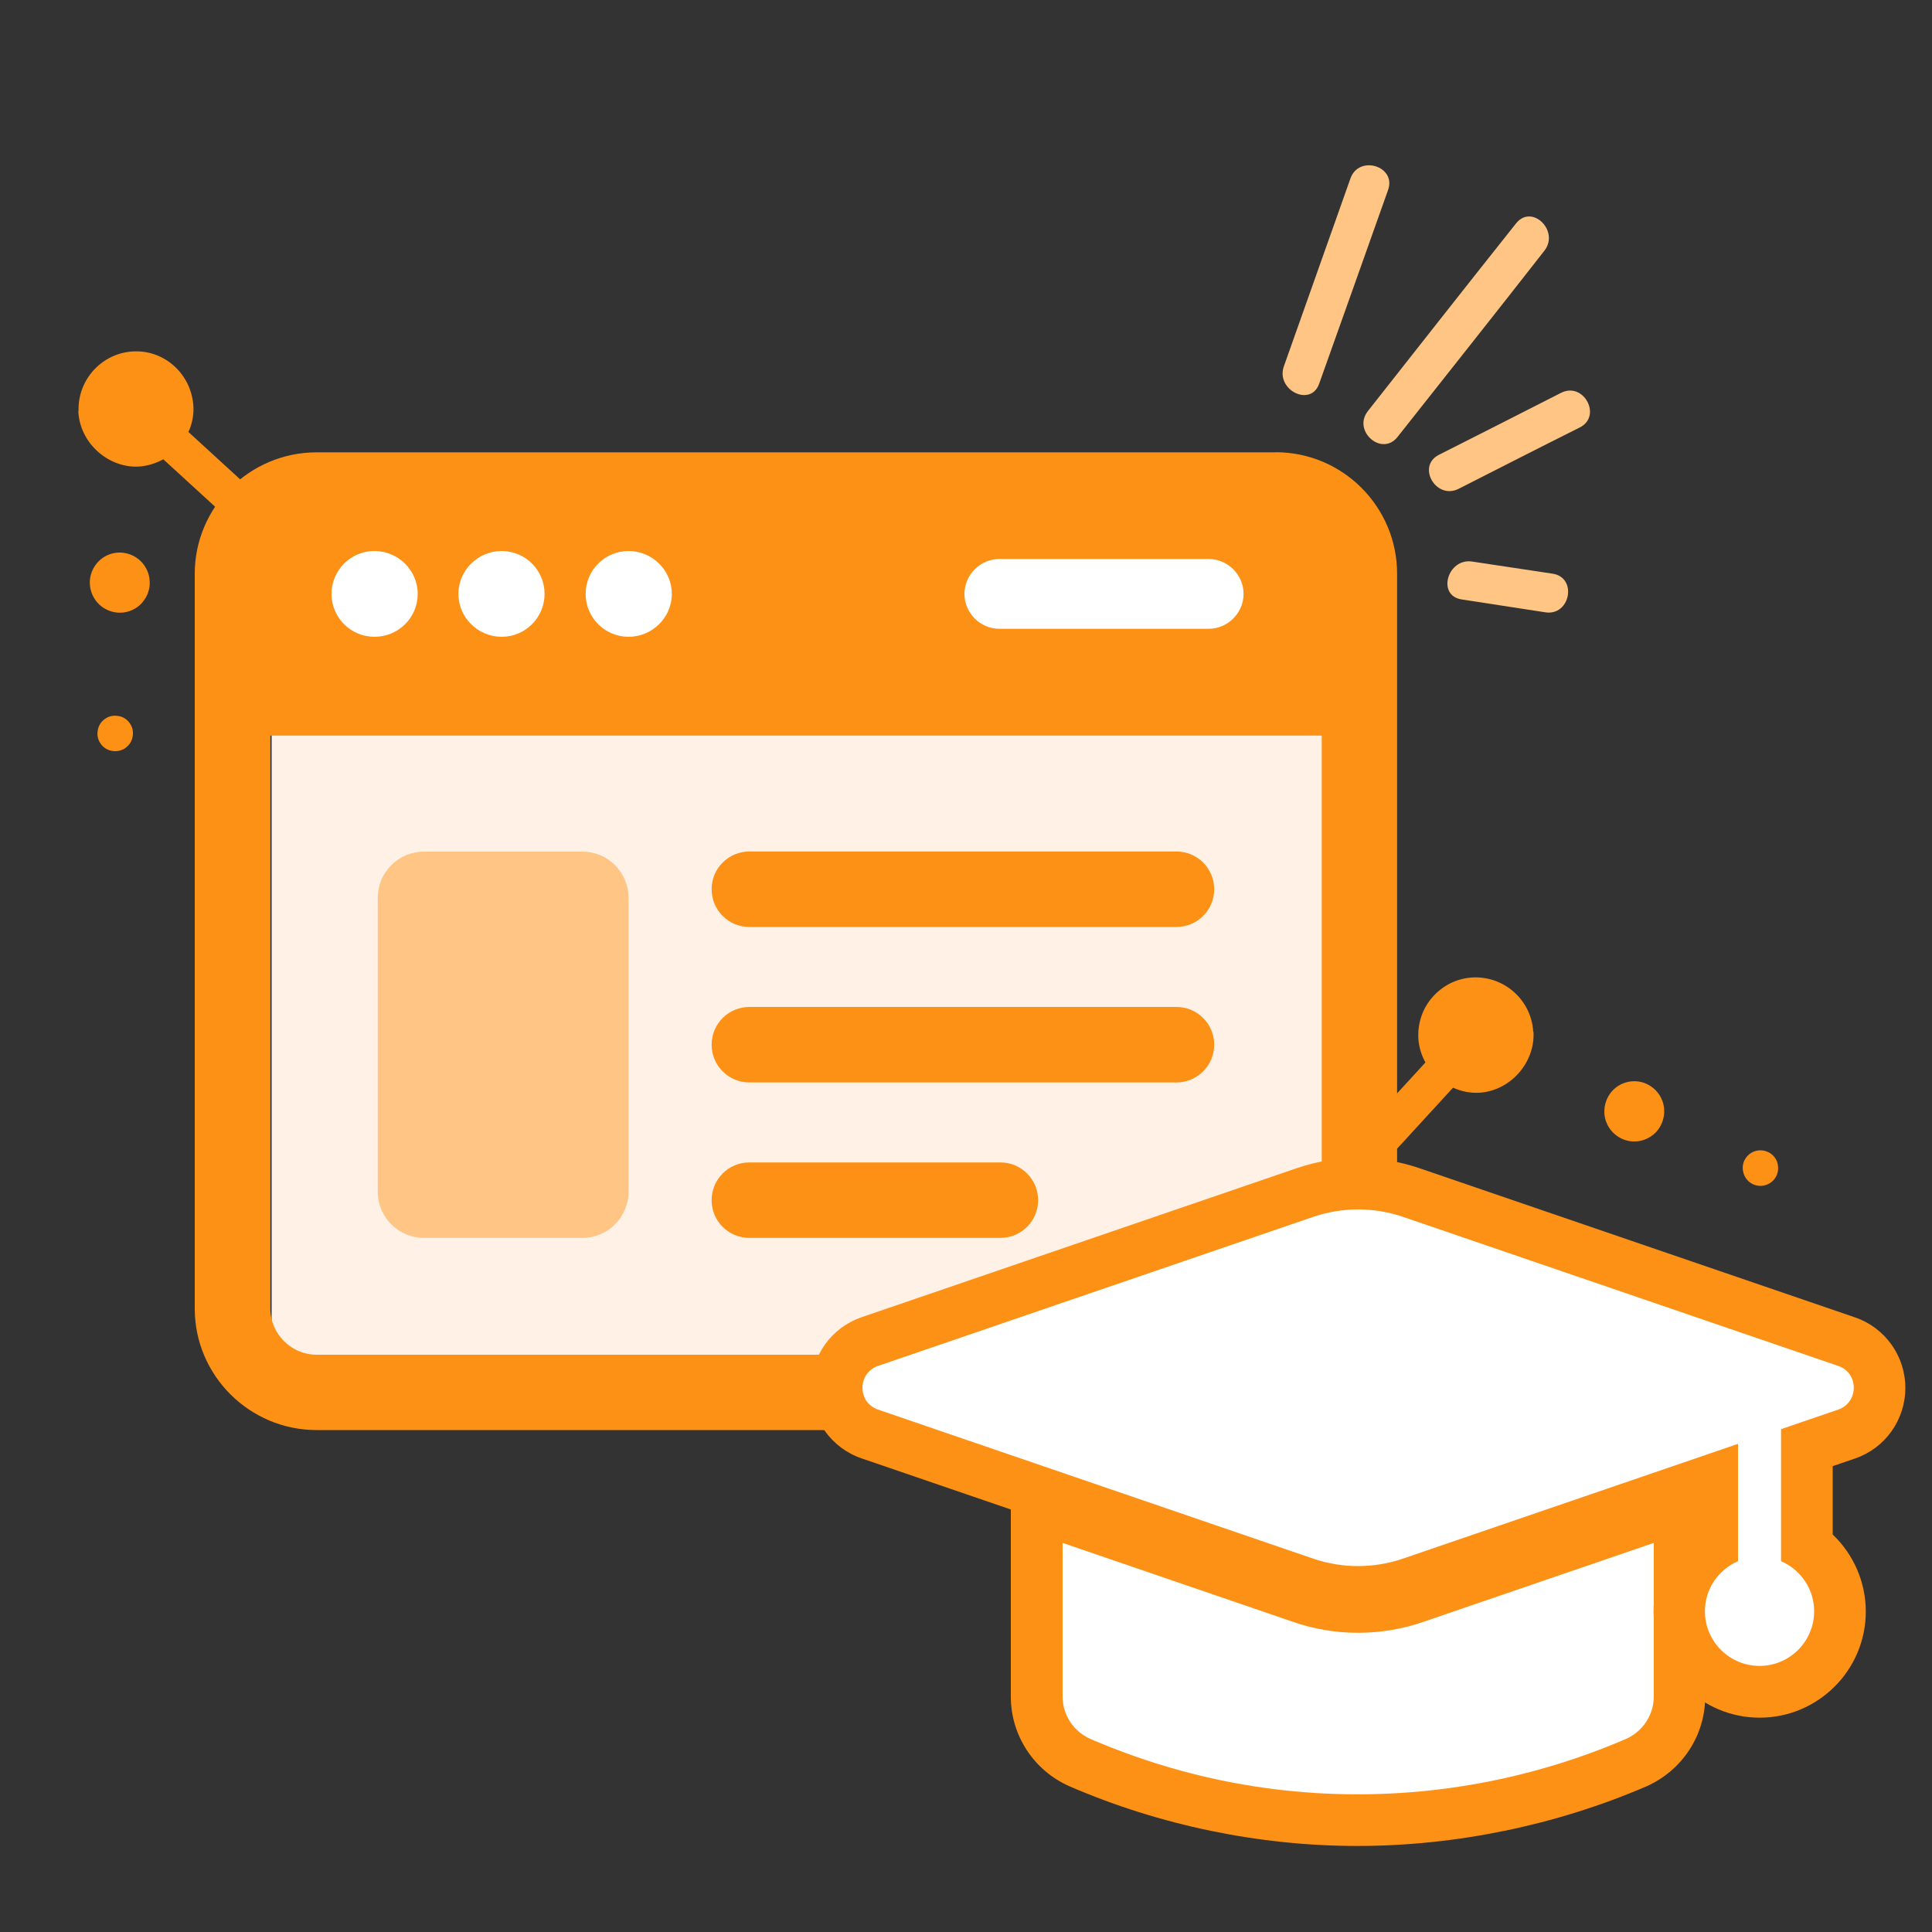
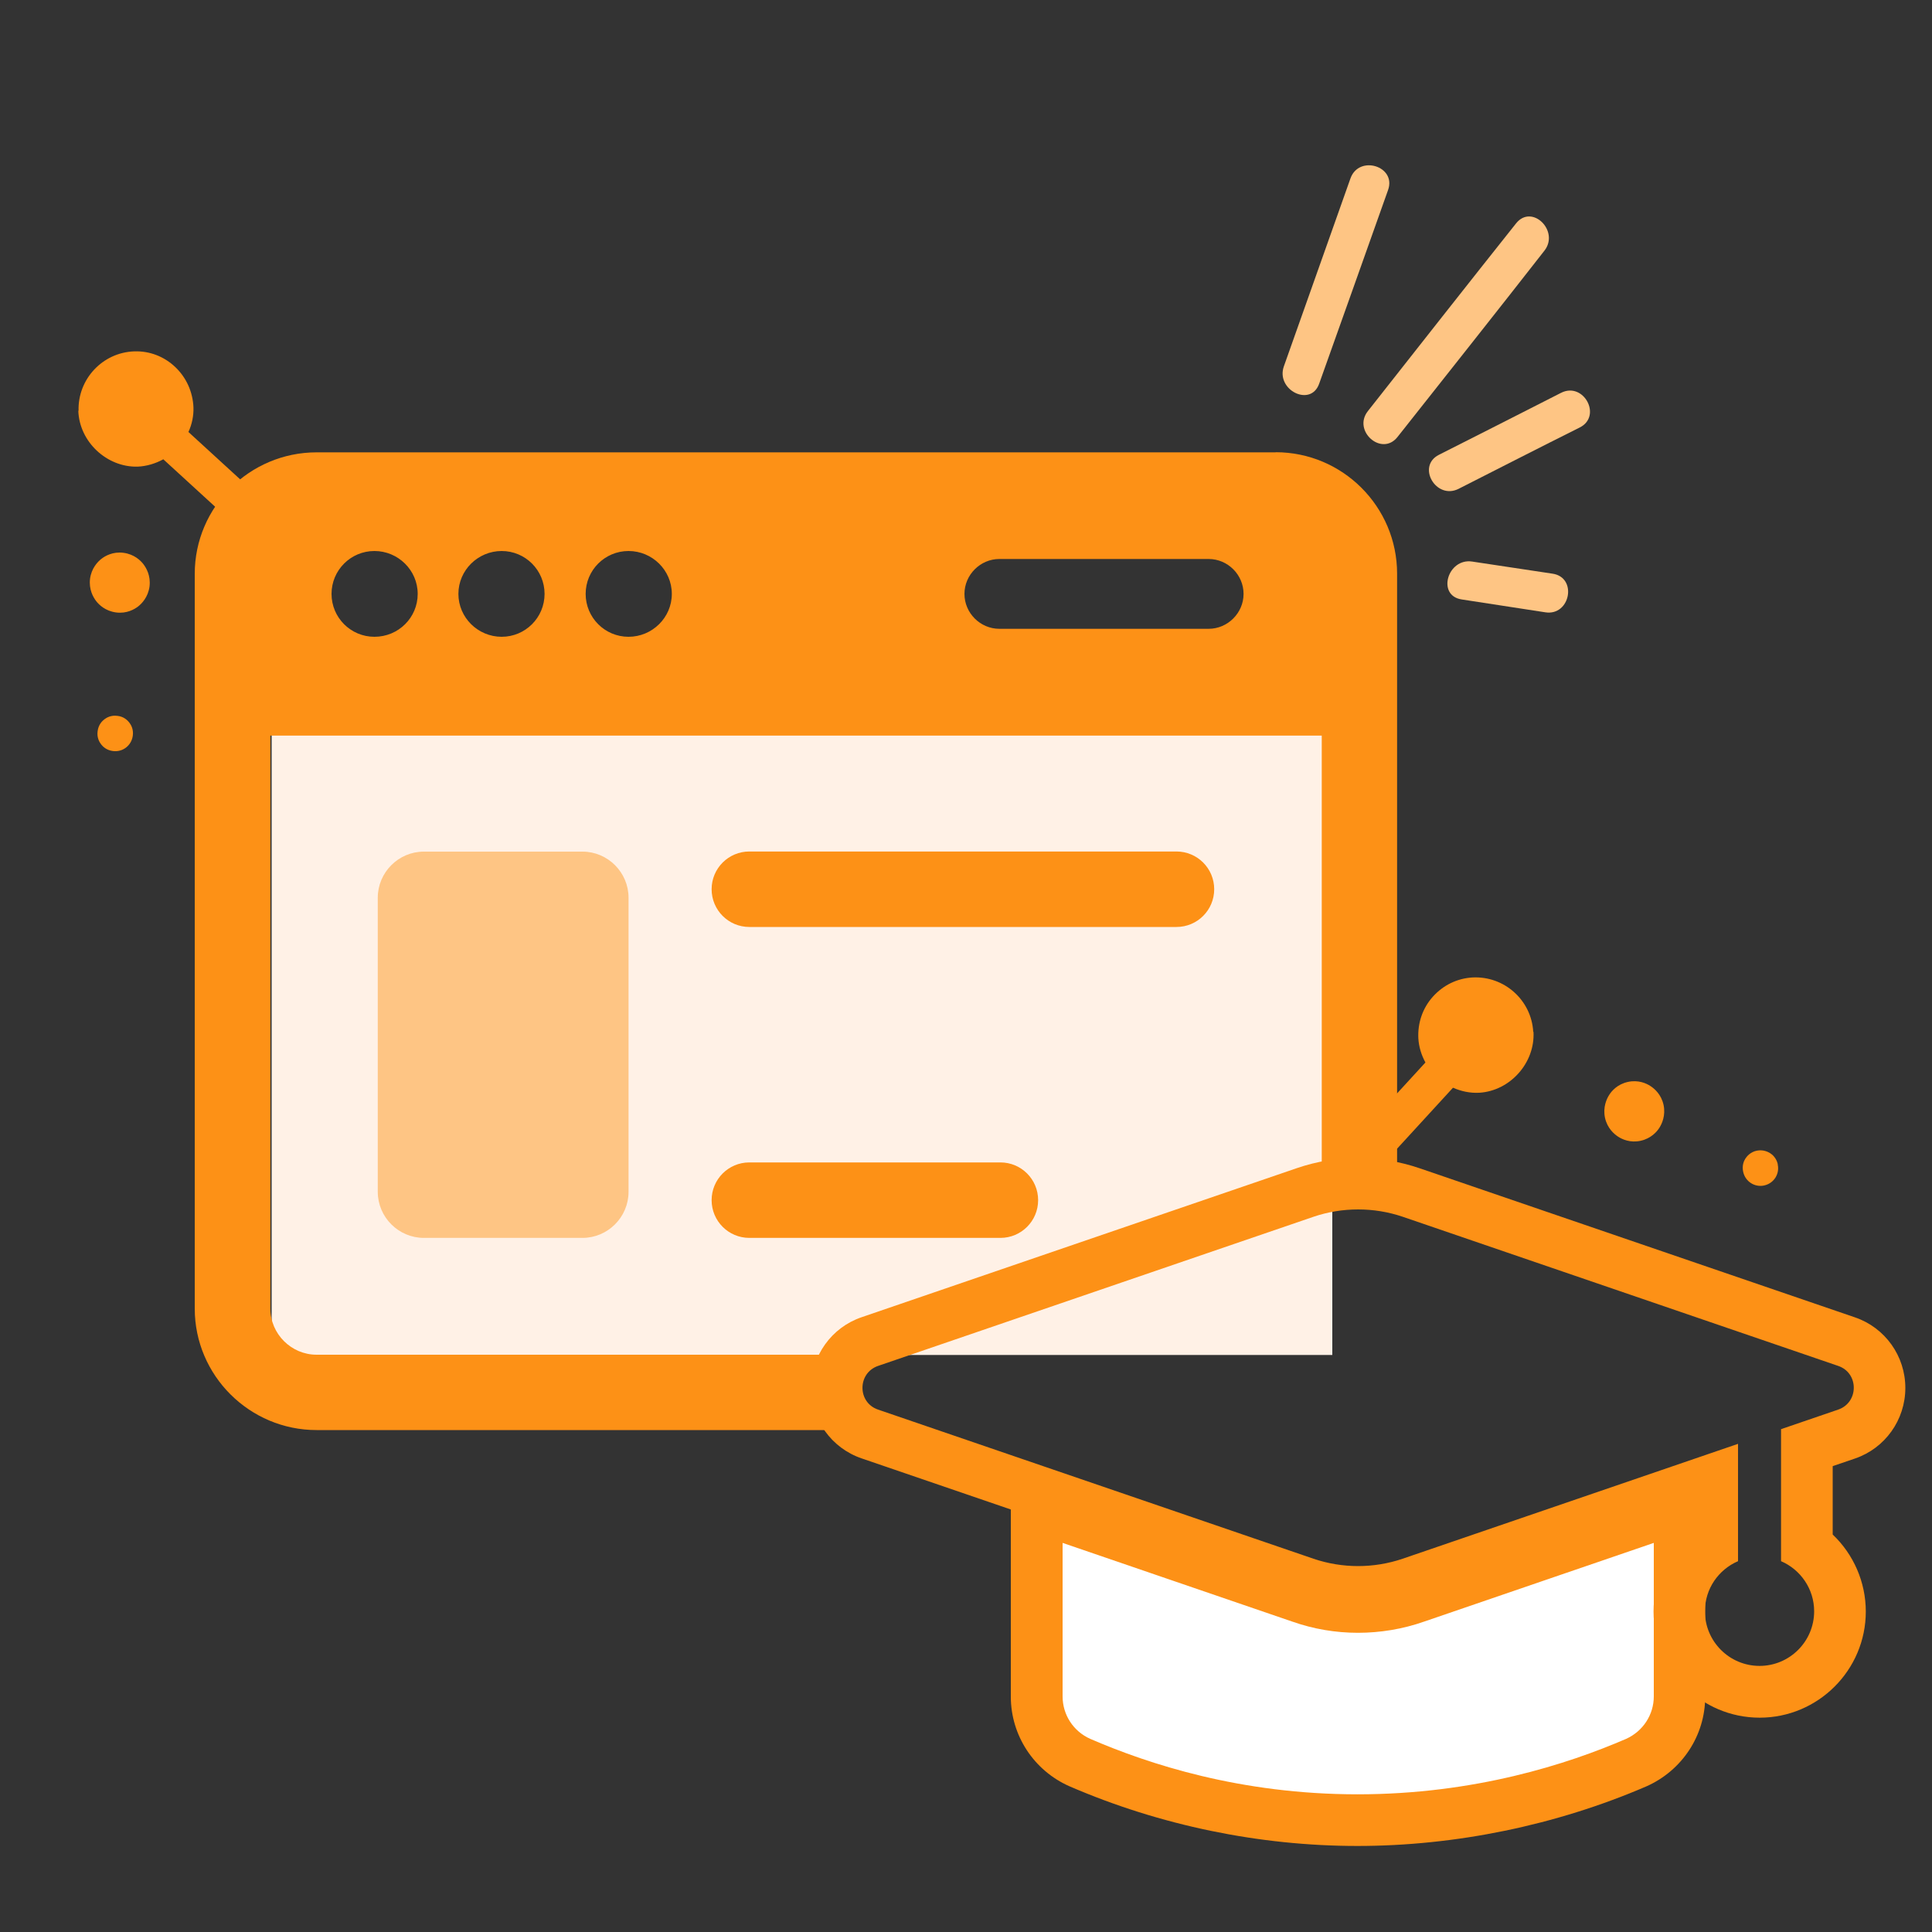
<svg xmlns="http://www.w3.org/2000/svg" id="Icones_Bénéfice_gestionnaire" data-name="Icones Bénéfice gestionnaire" viewBox="0 0 150 150">
  <rect x="0" y="0" width="150" height="150" fill="#333333" stroke="none" />
  <defs>
    <style>      .cls-1 {        fill: #fff;      }      .cls-2 {        fill: #fec584;      }      .cls-3 {        fill-rule: evenodd;      }      .cls-3, .cls-4 {        fill: #fd9116;      }      .cls-5 {        fill: #fff1e6;      }    </style>
  </defs>
  <g>
    <rect class="cls-5" x="21.09" y="56.37" width="82.35" height="48.83" />
-     <rect class="cls-1" x="17.63" y="39.29" width="87.97" height="13.18" />
    <path class="cls-4" d="M99.04,35.12H24.58c-5.2,0-9.46,4.23-9.46,9.43v57.05c0,5.2,4.26,9.43,9.46,9.43h41.05c-.55-.97-.84-2.1-.84-3.3,0-.91.16-1.74.52-2.55H24.58c-1.97,0-3.59-1.62-3.59-3.59v-44.48h81.63v33.85c.91-.16,1.87-.23,2.81-.23,1.03,0,2.03.1,3.04.29v-46.48c0-5.2-4.23-9.43-9.43-9.43ZM29.07,49.44c-1.84,0-3.33-1.49-3.33-3.33s1.49-3.33,3.33-3.33,3.36,1.49,3.36,3.33-1.49,3.33-3.36,3.33ZM38.95,49.44c-1.84,0-3.36-1.49-3.36-3.33s1.52-3.33,3.36-3.33,3.33,1.49,3.33,3.33-1.49,3.33-3.33,3.33ZM48.8,49.44c-1.84,0-3.33-1.49-3.33-3.33s1.49-3.33,3.33-3.33,3.36,1.49,3.36,3.33-1.52,3.33-3.36,3.33ZM93.84,48.82h-16.25c-1.49,0-2.71-1.23-2.71-2.71s1.23-2.71,2.71-2.71h16.25c1.49,0,2.71,1.23,2.71,2.71s-1.23,2.71-2.71,2.71Z" />
    <path class="cls-2" d="M32.91,96.11h12.31c1.97,0,3.58-1.61,3.58-3.58v-22.83c0-1.97-1.61-3.58-3.58-3.58h-12.31c-1.97,0-3.58,1.61-3.58,3.58v22.83c0,1.97,1.61,3.58,3.58,3.58Z" />
    <path class="cls-4" d="M58.18,71.97h33.16c1.62,0,2.93-1.31,2.93-2.93s-1.31-2.93-2.93-2.93h-33.16c-1.62,0-2.93,1.31-2.93,2.93s1.31,2.93,2.93,2.93Z" />
-     <path class="cls-4" d="M58.18,84.04h33.16c1.62,0,2.93-1.31,2.93-2.93s-1.31-2.93-2.93-2.93h-33.16c-1.62,0-2.93,1.31-2.93,2.93s1.31,2.93,2.93,2.93Z" />
    <path class="cls-4" d="M58.18,96.11h19.49c1.62,0,2.93-1.31,2.93-2.93s-1.31-2.93-2.93-2.93h-19.49c-1.62,0-2.93,1.31-2.93,2.93s1.31,2.93,2.93,2.93Z" />
  </g>
  <g>
    <path class="cls-3" d="M138.03,90.4c-.11-.49-.42-.76-.6-.87s-.55-.29-1.04-.19c-.48.1-.75.42-.87.6s-.29.55-.18,1.04c.16.75.89,1.22,1.63,1.06.49-.11.75-.42.87-.6.11-.18.29-.55.18-1.04h0Z" />
    <path class="cls-3" d="M124.93,85.02c-.19.3-.49.94-.32,1.76.18.82.71,1.27,1.02,1.47.3.2.94.5,1.75.32s1.27-.71,1.46-1.02c.19-.3.49-.94.32-1.76-.18-.82-.71-1.27-1.02-1.47-.3-.2-.94-.5-1.75-.32-.82.18-1.27.71-1.46,1.02h0Z" />
    <path class="cls-4" d="M106.19,91.67l6.62-7.22c.64.28,1.33.43,2.05.39,2.39-.15,4.33-2.32,4.2-4.73h-.02c-.14-2.46-2.25-4.35-4.72-4.22-1.19.07-2.27.6-3.07,1.49s-1.19,2.04-1.13,3.24c.04.67.24,1.3.55,1.87l-6.62,7.22c-.26.28-.38.63-.38.98,0,.39.16.77.47,1.06.59.54,1.5.5,2.04-.09Z" />
  </g>
  <g>
    <path class="cls-3" d="M7.58,56.77c.06-.5.35-.79.52-.92s.52-.34,1.02-.27c.49.05.79.35.92.52s.34.52.27,1.02c-.1.76-.78,1.29-1.54,1.19-.5-.06-.79-.35-.92-.52-.13-.17-.34-.52-.27-1.02h0Z" />
    <path class="cls-3" d="M11.14,43.81c.22.29.57.89.47,1.72-.11.83-.6,1.33-.88,1.55-.28.22-.89.58-1.72.47s-1.33-.6-1.55-.89c-.22-.29-.57-.89-.47-1.72.11-.83.6-1.33.88-1.55.28-.22.89-.58,1.72-.47.83.11,1.33.6,1.55.89h0Z" />
    <path class="cls-4" d="M19.9,42.27l-7.22-6.61c-.61.33-1.29.54-2,.57-2.39.06-4.52-1.93-4.6-4.34h.02c-.07-2.46,1.87-4.53,4.33-4.61,1.19-.04,2.32.4,3.18,1.22s1.36,1.93,1.41,3.13c.02.67-.12,1.32-.39,1.91l7.22,6.61c.28.26.43.59.46.94.03.39-.09.78-.37,1.09-.54.59-1.45.63-2.04.09Z" />
  </g>
  <g>
    <g>
      <path class="cls-1" d="M105.4,141.31c-7.33,0-14.77-1.54-21.53-4.46-2.05-.9-3.37-2.91-3.37-5.13v-14.72l20.48,7.01c1.45.51,2.94.76,4.46.76s3.04-.26,4.47-.76l20.5-7.02v14.72c0,2.22-1.32,4.23-3.36,5.13-4.72,2.04-12.3,4.47-21.64,4.47Z" />
      <path class="cls-4" d="M128.4,119.79v11.92c0,1.42-.84,2.71-2.16,3.3-4.49,1.94-11.73,4.3-20.84,4.3s-16.25-2.36-20.74-4.3c-1.32-.58-2.16-1.87-2.16-3.3v-11.92l17.83,6.11c1.65.58,3.36.87,5.1.87s3.49-.29,5.14-.87l17.83-6.11M132.4,114.2l-5.3,1.81-17.83,6.11c-1.27.45-2.51.66-3.84.66s-2.56-.22-3.78-.64l-17.87-6.12-5.3-1.81v17.52c0,3.01,1.79,5.74,4.56,6.96,7.03,3.04,14.75,4.63,22.35,4.63s15.41-1.6,22.42-4.62c2.79-1.23,4.58-3.96,4.58-6.97v-17.52h0Z" />
    </g>
    <g>
-       <path class="cls-1" d="M136.61,131.35c-3.44,0-6.24-2.8-6.24-6.24,0-2.02.98-3.88,2.57-5.04v-5.16l-23.39,8.01c-1.32.45-2.7.68-4.1.68-1.4,0-2.78-.23-4.1-.68l-33.81-11.58c-1.56-.53-2.56-1.94-2.56-3.59s1.01-3.05,2.56-3.59l33.81-11.58c1.32-.45,2.7-.68,4.1-.68s2.78.23,4.1.68l33.81,11.58c1.56.53,2.56,1.94,2.56,3.58s-1.01,3.05-2.56,3.59l-3.08,1.06v7.68c1.59,1.16,2.57,3.02,2.57,5.04,0,3.44-2.8,6.24-6.24,6.24Z" />
      <path class="cls-4" d="M105.45,93.9c1.17,0,2.34.19,3.46.57l33.81,11.58c1.61.55,1.61,2.83,0,3.39l-4.44,1.52v10.25c1.51.65,2.57,2.15,2.57,3.89,0,2.34-1.9,4.24-4.24,4.24s-4.24-1.9-4.24-4.24c0-1.75,1.06-3.24,2.57-3.89v-9.11l-26.04,8.92c-1.12.38-2.29.57-3.46.57s-2.34-.19-3.46-.57l-33.81-11.58c-1.61-.55-1.61-2.83,0-3.39l33.81-11.58c1.12-.38,2.29-.57,3.46-.57M105.45,89.9c-1.62,0-3.22.27-4.75.79l-33.81,11.58c-2.34.8-3.91,3-3.91,5.48,0,2.48,1.57,4.68,3.92,5.48l33.81,11.58c1.53.52,3.13.79,4.75.79s3.22-.27,4.75-.79l20.74-7.1v1.43c-1.61,1.53-2.57,3.67-2.57,5.98,0,4.54,3.7,8.24,8.24,8.24s8.24-3.7,8.24-8.24c0-2.3-.96-4.45-2.57-5.98v-5.31l1.73-.59c2.34-.8,3.91-3,3.91-5.48s-1.57-4.68-3.91-5.48l-33.81-11.58c-1.53-.52-3.13-.79-4.75-.79h0Z" />
    </g>
  </g>
  <g>
    <path class="cls-2" d="M104.85,13.85c-1.72,4.86-3.45,9.72-5.17,14.59-.65,1.83,2.08,3.21,2.74,1.35,1.79-5.01,3.57-10.03,5.35-15.04.66-1.85-2.26-2.75-2.92-.9Z" />
    <path class="cls-2" d="M117.71,17.34c-3.86,4.85-7.68,9.72-11.51,14.58-1.21,1.54,1.08,3.55,2.3,2.01,3.81-4.82,7.63-9.63,11.41-14.47,1.19-1.53-.97-3.66-2.2-2.12Z" />
    <path class="cls-2" d="M121.2,30.5c-3.15,1.61-6.32,3.21-9.48,4.81-1.76.89-.22,3.53,1.53,2.64,3.13-1.59,6.26-3.19,9.4-4.76,1.76-.88.3-3.58-1.45-2.69Z" />
    <path class="cls-2" d="M120.54,44.54c-2.08-.31-4.16-.63-6.24-.94-1.91-.29-2.77,2.64-.82,2.94,2.17.33,4.34.67,6.5,1,1.94.3,2.51-2.71.56-3Z" />
  </g>
</svg>